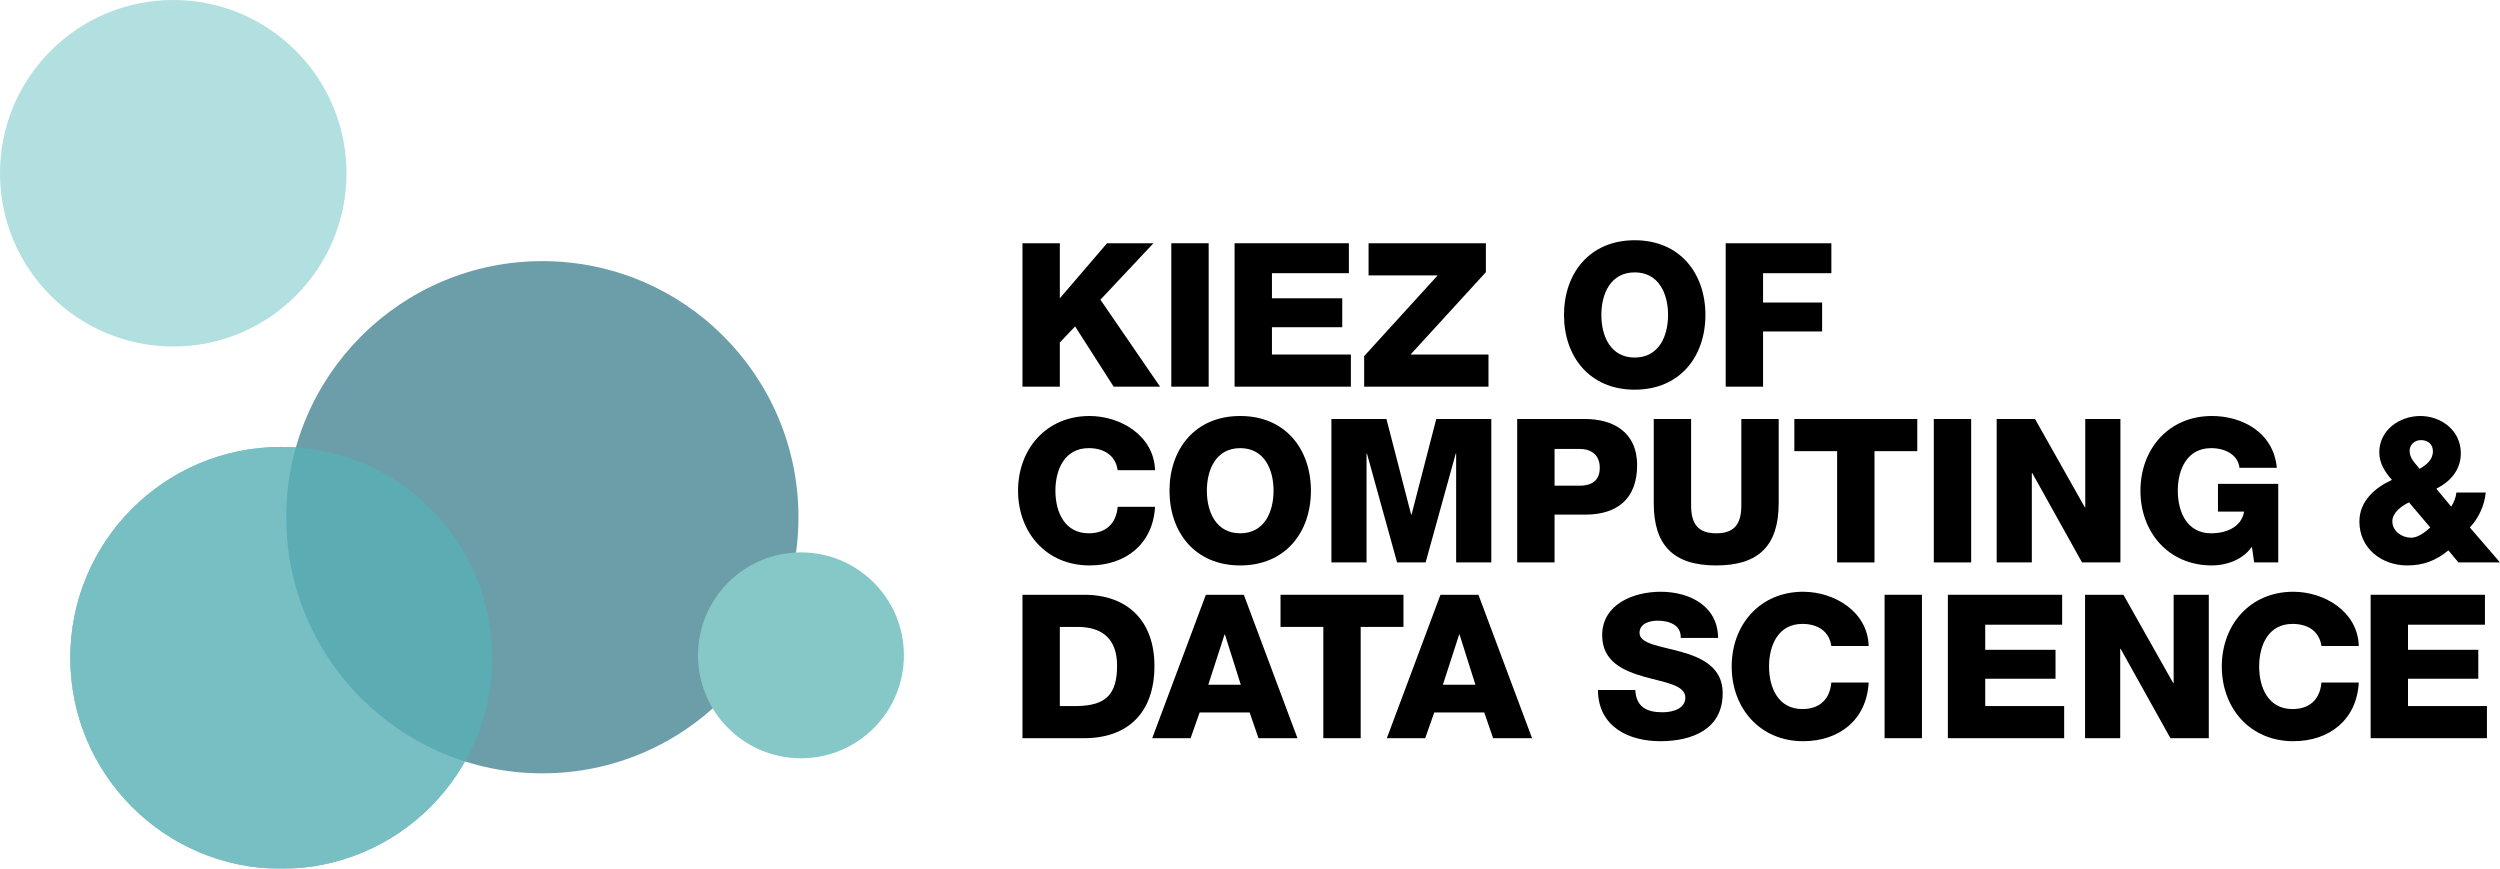
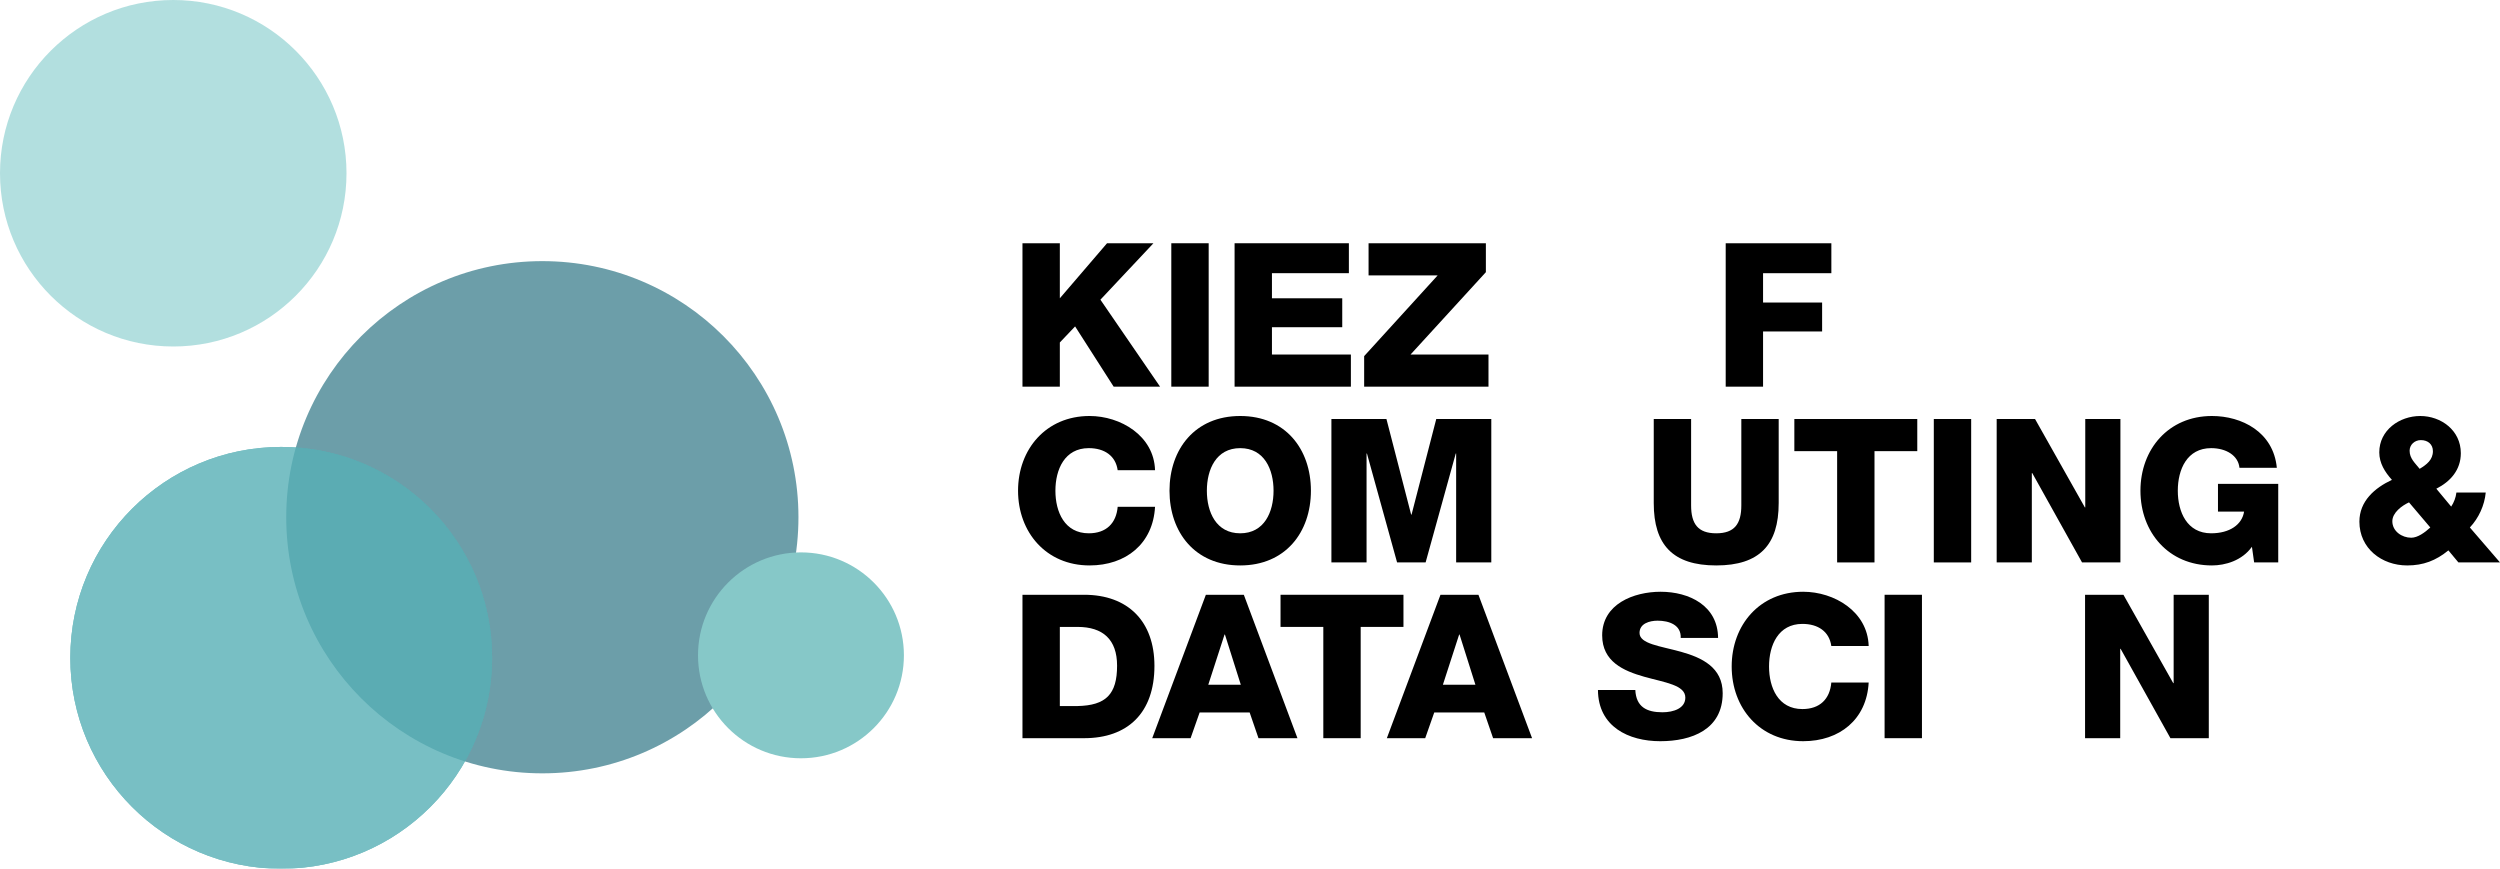
<svg xmlns="http://www.w3.org/2000/svg" id="Ebene_2" viewBox="0 0 497.84 173">
  <defs>
    <style>.cls-1{opacity:.8;}.cls-2{fill:rgba(86,175,181,.2);}.cls-3{fill:#b2dfdf;}.cls-4{fill:#6c9ea9;}.cls-5{fill:#86c8c8;}.cls-6{fill:#56afb5;}</style>
  </defs>
  <g id="Ebene_1-2">
    <circle class="cls-4" cx="108" cy="103" r="51" />
    <path class="cls-3" d="m69,34.5c0,19.05-15.45,34.5-34.5,34.5S0,53.55,0,34.5,15.45,0,34.5,0s34.5,15.45,34.5,34.5Z" />
    <path class="cls-5" d="m180,130.5c0,11.32-9.18,20.5-20.5,20.5s-20.5-9.18-20.5-20.5,9.18-20.5,20.5-20.5,20.5,9.18,20.5,20.5Z" />
    <g class="cls-1">
      <circle class="cls-6" cx="56" cy="131" r="42" />
      <circle class="cls-6" cx="56" cy="131" r="42" />
      <circle class="cls-2" cx="56" cy="131" r="42" />
    </g>
    <g>
      <path d="m203.61,48.44h7.44v10.96l9.4-10.96h9.24l-10.56,11.24,11.88,17.32h-9.24l-7.68-12-3.04,3.2v8.8h-7.44v-28.56Z" />
      <path d="m233.25,48.44h7.44v28.56h-7.44v-28.56Z" />
      <path d="m245.85,48.44h22.76v5.96h-15.32v5h14v5.76h-14v5.44h15.72v6.4h-23.16v-28.56Z" />
      <path d="m271.65,70.92l14.64-16.08h-13.76v-6.4h23.36v5.76l-15,16.4h15.52v6.4h-24.76v-6.08Z" />
-       <path d="m325.53,47.84c9,0,14.08,6.6,14.08,14.88s-5.08,14.88-14.08,14.88-14.08-6.6-14.08-14.88,5.08-14.88,14.08-14.88Zm0,23.36c4.8,0,6.64-4.24,6.64-8.48s-1.84-8.48-6.64-8.48-6.64,4.24-6.64,8.48,1.84,8.48,6.64,8.48Z" />
      <path d="m343.65,48.44h21.04v5.96h-13.6v5.84h11.76v5.76h-11.76v11h-7.44v-28.56Z" />
      <path d="m222.57,93.64c-.4-2.88-2.64-4.4-5.76-4.4-4.8,0-6.64,4.24-6.64,8.48s1.84,8.48,6.64,8.48c3.48,0,5.48-2,5.76-5.28h7.44c-.4,7.36-5.8,11.68-13.04,11.68-8.64,0-14.24-6.6-14.24-14.88s5.6-14.88,14.24-14.88c6.16,0,12.84,3.92,13.04,10.8h-7.44Z" />
      <path d="m246.97,82.84c9,0,14.08,6.6,14.08,14.88s-5.08,14.88-14.08,14.88-14.08-6.6-14.08-14.88,5.08-14.88,14.08-14.88Zm0,23.36c4.8,0,6.64-4.24,6.64-8.48s-1.84-8.48-6.64-8.48-6.64,4.24-6.64,8.48,1.84,8.48,6.64,8.48Z" />
      <path d="m265.13,83.44h10.96l4.92,19.04h.08l4.92-19.04h10.96v28.56h-7v-21.68h-.08l-6,21.68h-5.68l-6-21.68h-.08v21.68h-7v-28.56Z" />
-       <path d="m302.13,83.44h13.56c5.32,0,10.32,2.44,10.32,9.2s-4.04,9.84-10.32,9.84h-6.12v9.52h-7.44v-28.56Zm7.44,13.28h5c2.32,0,4-.96,4-3.56s-1.72-3.76-4-3.76h-5v7.32Z" />
      <path d="m354.2,100.2c0,8.28-3.8,12.4-12.44,12.4s-12.44-4.12-12.44-12.4v-16.76h7.44v17.2c0,3.68,1.36,5.56,5,5.56s5-1.88,5-5.56v-17.2h7.44v16.76Z" />
      <path d="m381.8,89.84h-8.52v22.16h-7.44v-22.16h-8.52v-6.4h24.48v6.4Z" />
      <path d="m385.09,83.44h7.44v28.56h-7.44v-28.56Z" />
      <path d="m397.61,83.44h7.64l9.92,17.6h.08v-17.6h7v28.56h-7.64l-9.92-17.8h-.08v17.8h-7v-28.56Z" />
      <path d="m453.68,112h-4.8l-.44-3.12c-1.96,2.76-5.32,3.72-7.96,3.72-8.64,0-14.24-6.6-14.24-14.88s5.6-14.88,14.24-14.88c5.92,0,12.24,3.16,12.92,10.32h-7.44c-.24-2.44-2.64-3.92-5.64-3.92-4.8,0-6.64,4.24-6.64,8.48s1.84,8.48,6.64,8.48c3.68,0,6.16-1.72,6.56-4.32h-5.2v-5.52h12v15.64Z" />
      <path d="m487.56,109.6c-2.48,2.04-5,3-8.2,3-5.08,0-9.52-3.4-9.52-8.72,0-4.08,3.04-6.72,6.48-8.32-1.4-1.56-2.52-3.32-2.52-5.48,0-4.44,4.04-7.24,8.16-7.24s8.08,2.84,8.08,7.4c0,3.32-2.04,5.64-4.88,7.08l2.96,3.56c.56-.84.92-1.8,1.04-2.8h5.84c-.24,2.56-1.4,5.08-3.16,6.96l6,6.96h-8.28l-2-2.4Zm-7.84-9.56c-1.4.64-3.32,2.04-3.32,3.76,0,2,1.92,3.28,3.76,3.28,1.28,0,2.72-1.04,3.8-2.04l-4.24-5Zm4.76-10.2c0-1.36-1-2.2-2.4-2.2-1.24,0-2.24.92-2.24,2.12,0,1.56,1.12,2.48,2,3.6,1.4-.84,2.64-1.8,2.64-3.52Z" />
      <path d="m203.61,118.44h12.28c8.76,0,14,5.32,14,14.16,0,9.36-5.32,14.4-14,14.4h-12.28v-28.56Zm7.44,22.16h3.52c5.64-.12,7.88-2.32,7.88-8.04,0-5.2-2.8-7.72-7.88-7.72h-3.52v15.76Z" />
      <path d="m240.13,118.44h7.56l10.68,28.56h-7.76l-1.76-5.12h-9.96l-1.8,5.12h-7.64l10.68-28.56Zm.48,17.92h6.48l-3.16-10h-.08l-3.24,10Z" />
      <path d="m279.48,124.84h-8.52v22.16h-7.44v-22.16h-8.52v-6.4h24.48v6.4Z" />
      <path d="m286.85,118.44h7.56l10.68,28.56h-7.76l-1.76-5.12h-9.96l-1.8,5.12h-7.64l10.68-28.56Zm.48,17.92h6.48l-3.16-10h-.08l-3.24,10Z" />
      <path d="m325.65,137.4c.16,3.36,2.24,4.44,5.4,4.44,2.24,0,4.56-.8,4.56-2.92,0-2.52-4.08-3-8.2-4.16-4.08-1.16-8.36-3-8.36-8.24,0-6.24,6.28-8.68,11.64-8.68,5.68,0,11.4,2.76,11.44,9.2h-7.44c.12-2.6-2.32-3.44-4.6-3.44-1.6,0-3.6.56-3.6,2.44,0,2.2,4.12,2.6,8.28,3.76,4.12,1.16,8.28,3.08,8.28,8.24,0,7.24-6.16,9.56-12.44,9.56s-12.36-2.88-12.4-10.2h7.44Z" />
      <path d="m364.68,128.64c-.4-2.88-2.64-4.4-5.76-4.4-4.8,0-6.64,4.24-6.64,8.48s1.84,8.48,6.64,8.48c3.48,0,5.48-2,5.76-5.28h7.44c-.4,7.36-5.8,11.68-13.04,11.68-8.64,0-14.24-6.6-14.24-14.88s5.6-14.88,14.24-14.88c6.16,0,12.84,3.92,13.04,10.8h-7.44Z" />
      <path d="m375.29,118.44h7.44v28.56h-7.44v-28.56Z" />
-       <path d="m387.89,118.44h22.76v5.96h-15.32v5h14v5.76h-14v5.44h15.72v6.4h-23.16v-28.56Z" />
      <path d="m415.21,118.44h7.64l9.92,17.6h.08v-17.6h7v28.56h-7.64l-9.92-17.8h-.08v17.8h-7v-28.56Z" />
-       <path d="m462.28,128.64c-.4-2.88-2.64-4.4-5.76-4.4-4.8,0-6.64,4.24-6.64,8.48s1.84,8.48,6.64,8.48c3.48,0,5.48-2,5.76-5.28h7.44c-.4,7.36-5.8,11.68-13.04,11.68-8.64,0-14.24-6.6-14.24-14.88s5.6-14.88,14.24-14.88c6.16,0,12.84,3.92,13.04,10.8h-7.44Z" />
-       <path d="m472.08,118.44h22.76v5.96h-15.32v5h14v5.76h-14v5.44h15.72v6.4h-23.16v-28.56Z" />
    </g>
  </g>
</svg>